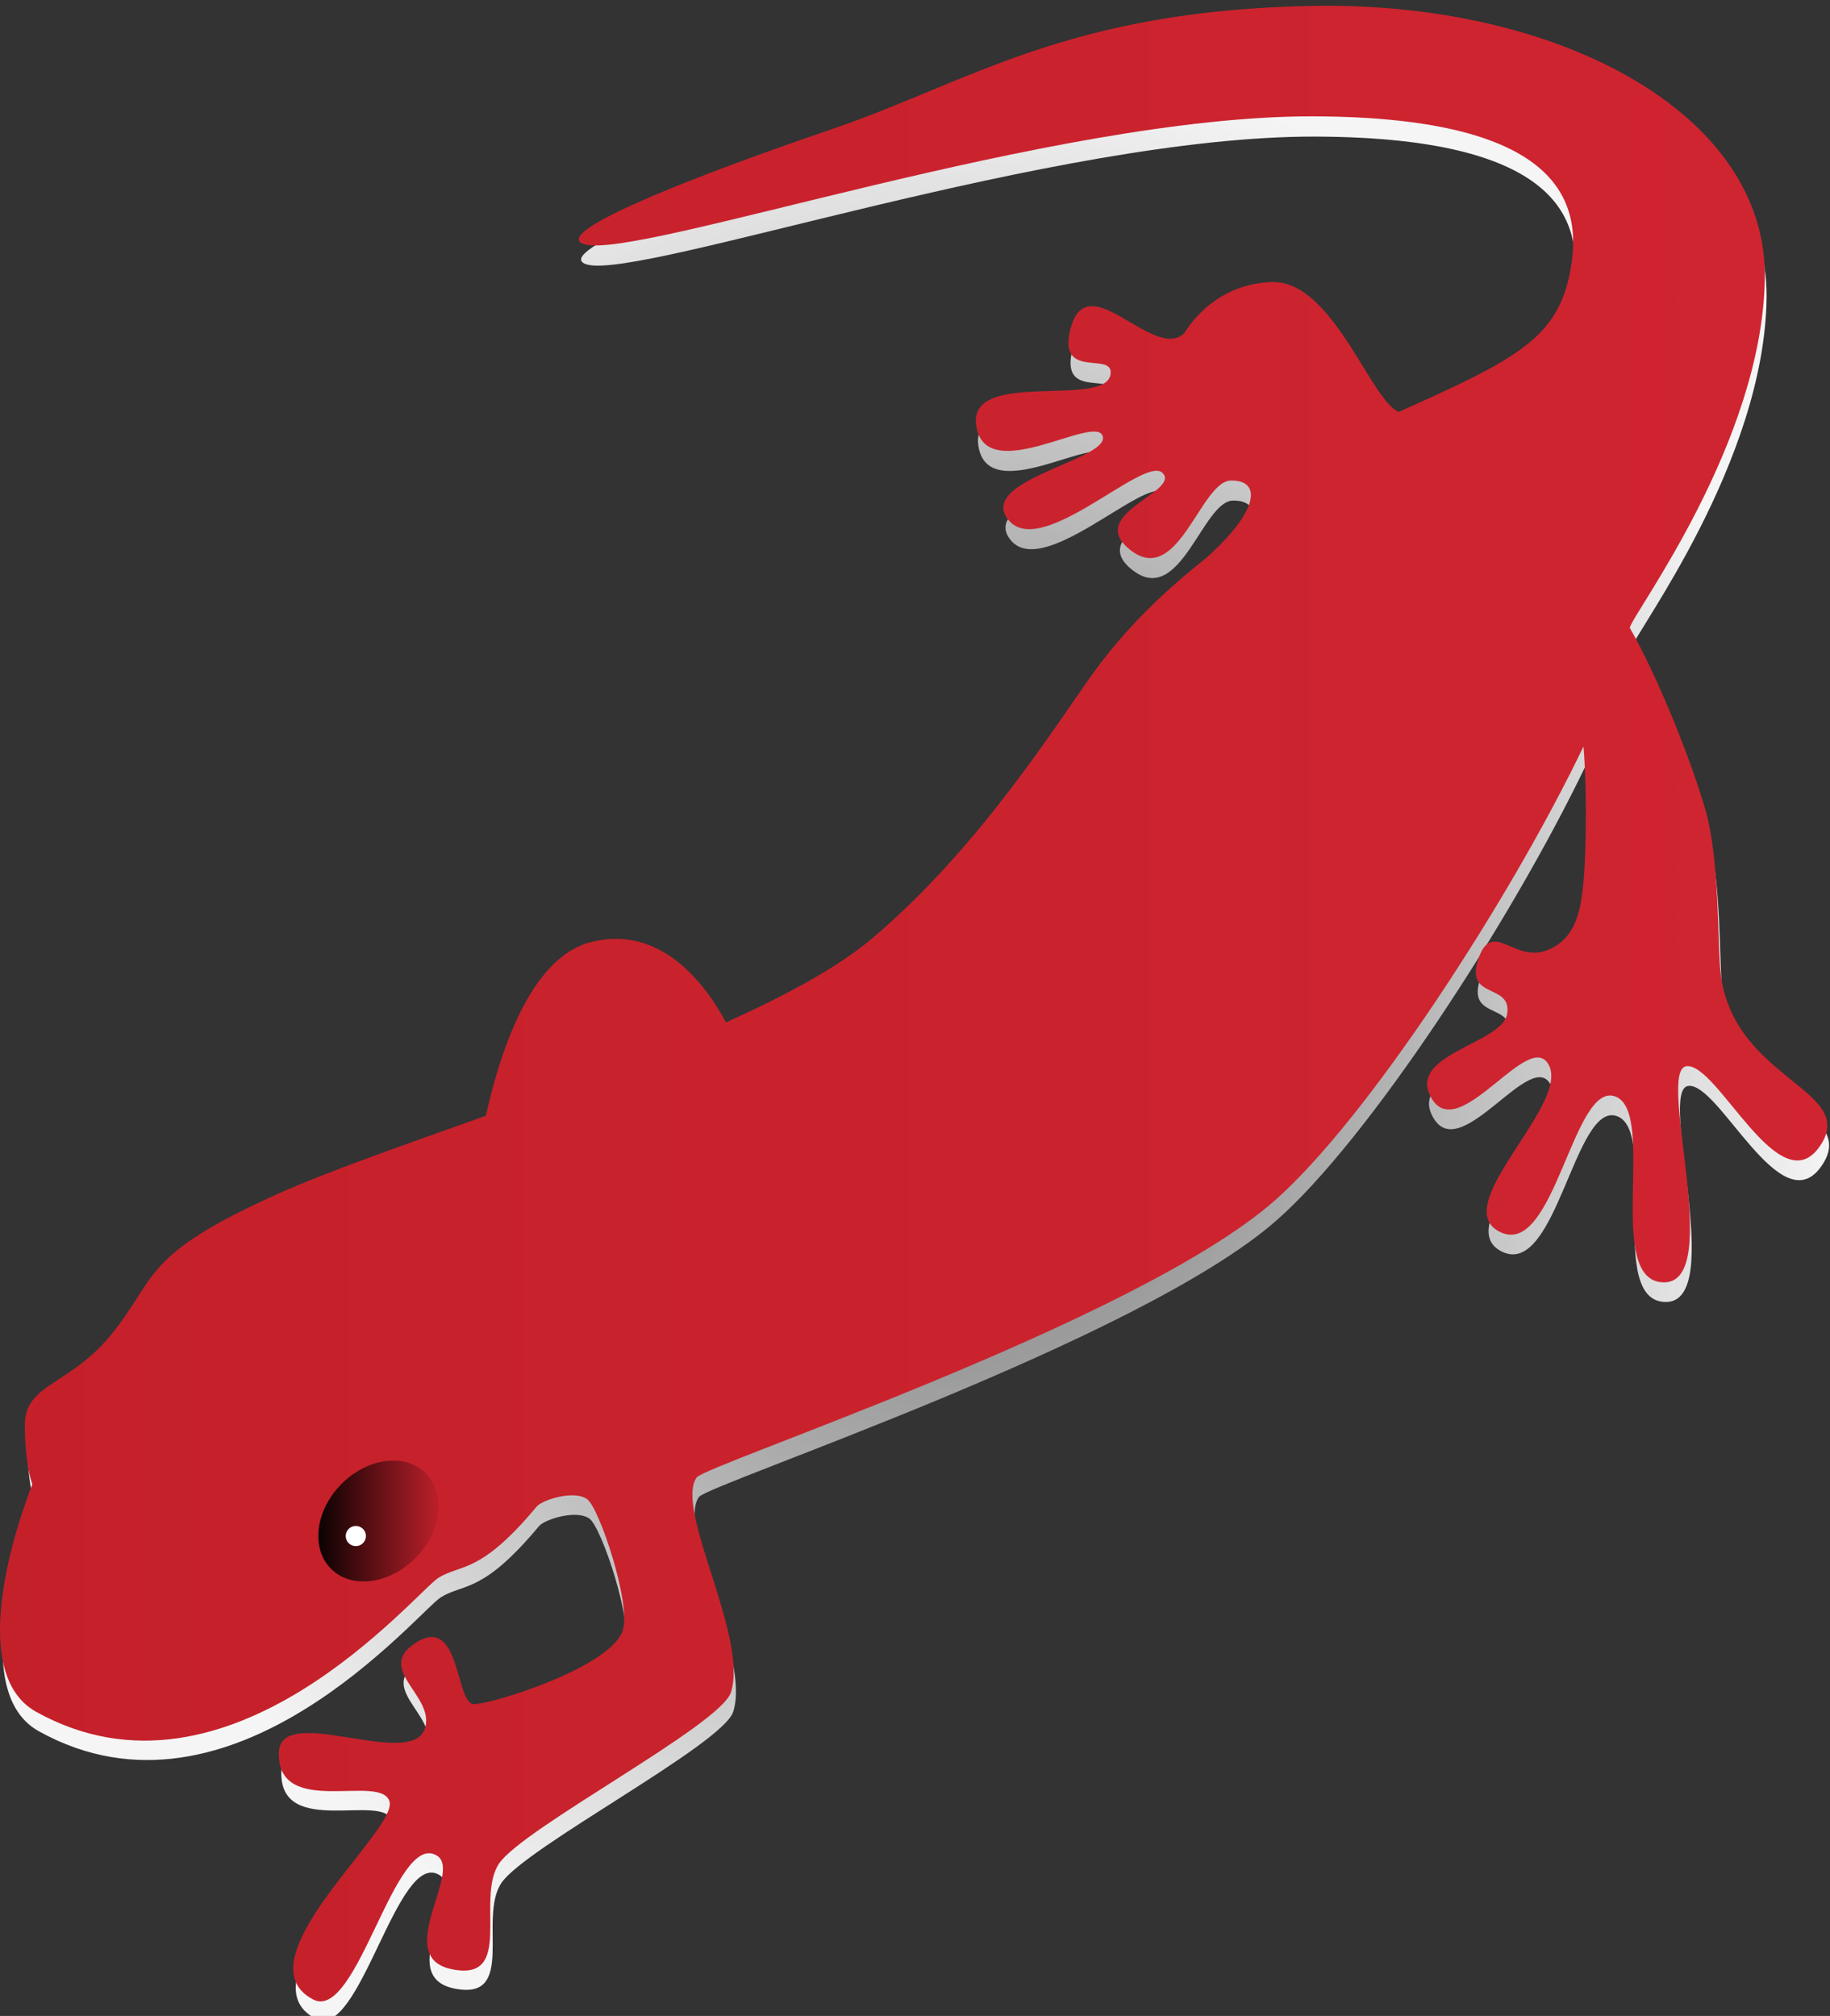
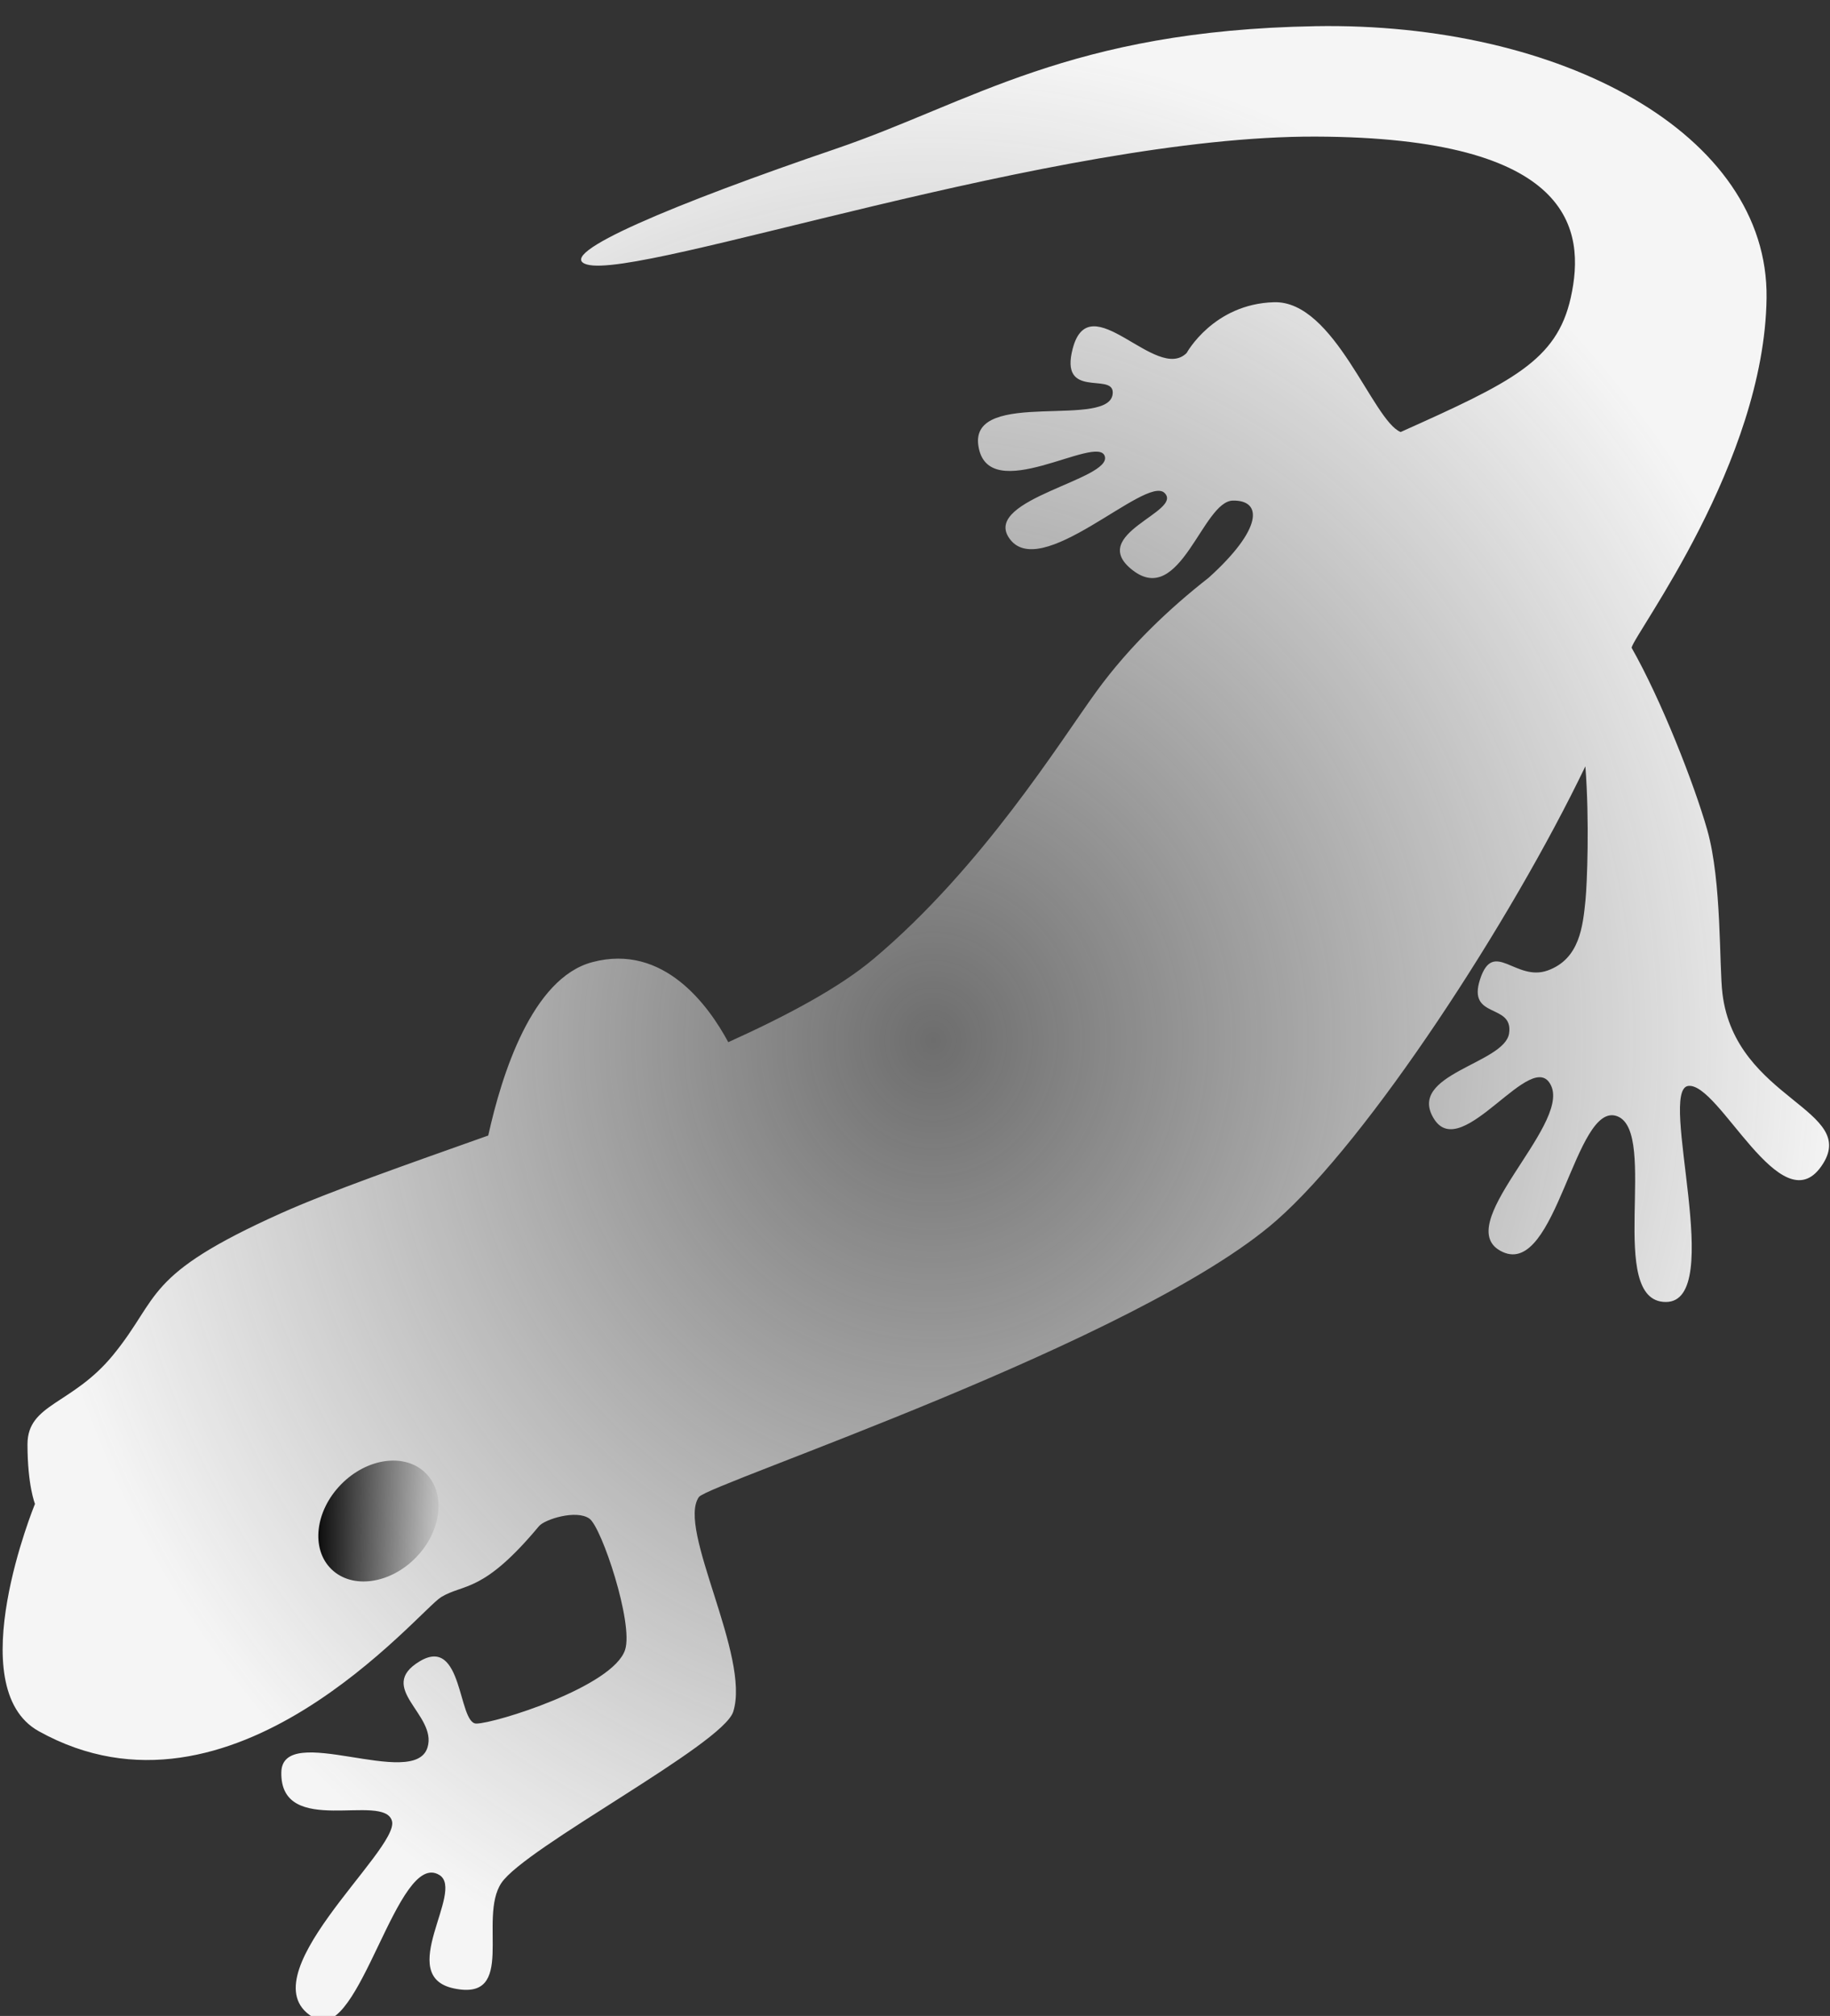
<svg xmlns="http://www.w3.org/2000/svg" xmlns:xlink="http://www.w3.org/1999/xlink" width="317.286" height="349.512">
  <rect width="100%" height="100%" fill="#333333" stroke="none" />
  <title>salamandra</title>
  <defs>
    <linearGradient id="linearGradient14360">
      <stop stop-color="#ffffff" stop-opacity="0.286" offset="0" id="stop14362" />
      <stop stop-color="#f5f5f5" offset="1" id="stop14364" />
    </linearGradient>
    <linearGradient id="linearGradient9077">
      <stop stop-color="#000000" id="stop9079" offset="0" />
      <stop stop-color="#000000" stop-opacity="0" id="stop9081" offset="1" />
    </linearGradient>
    <linearGradient id="linearGradient2523">
      <stop stop-color="#c4202a" offset="0" id="stop2525" />
      <stop stop-color="#d02531" offset="1" id="stop2527" />
    </linearGradient>
    <radialGradient r="243.967" fy="295.88" fx="345.83" cy="295.88" cx="345.83" gradientTransform="matrix(1,0,0,1.092,0,-27.227)" gradientUnits="userSpaceOnUse" id="radialGradient4471" xlink:href="#linearGradient14360" />
    <radialGradient r="243.967" fy="295.88" fx="345.83" cy="295.88" cx="345.83" gradientTransform="matrix(1,0,0,1.092,-107.162,-35.513)" gradientUnits="userSpaceOnUse" id="radialGradient4473" xlink:href="#linearGradient14360" />
    <radialGradient r="243.967" fy="295.88" fx="345.83" cy="295.88" cx="345.83" gradientTransform="matrix(-0.73,-0.683,0.746,-0.798,113.927,579.764)" gradientUnits="userSpaceOnUse" id="radialGradient4475" xlink:href="#linearGradient14360" />
    <linearGradient y2="0.5" x2="1.001" y1="0.5" x1="-0.001" id="linearGradient4477" xlink:href="#linearGradient2523" />
    <linearGradient y2="0.5" x2="1" y1="0.5" x1="0" id="linearGradient4479" xlink:href="#linearGradient9077" />
  </defs>
  <g>
    <title>Layer 1</title>
    <g id="layer1">
      <g id="g4463">
        <g fill="url(#radialGradient4471)" id="g12884" transform="matrix(0.649, 0, 0, 0.649, 6.896, -6.224)">
          <path fill="url(#radialGradient4473)" fill-rule="evenodd" stroke-width="3" stroke-miterlimit="4" d="m340.746,16.588c-65.55,1.141 -91.984,20.442 -128.077,32.751c-42.667,14.551 -75.776,28.274 -66.483,30.911c14.455,4.101 124.913,-34.39 194.651,-34.17c68.786,0.22 72.213,24.878 68.162,43.045c-3.748,16.805 -15.681,22.535 -45.438,35.875c-7.458,-2.992 -17.623,-35.152 -33.855,-34.675c-16.176,0.476 -23.312,13.555 -23.312,13.555c-8.088,8.088 -25.894,-18.371 -30.438,-1.188c-3.604,13.632 10.566,6.424 10.688,11.656c0.238,10.229 -38.189,-1.263 -35.906,14.281c2.44,16.616 31.878,-3.341 33.781,2.844c1.903,6.185 -32.252,11.424 -25.688,21.656c8.088,12.607 36.598,-16.715 41.625,-11.875c5.199,5.005 -20.947,11.01 -8.494,20.665c12.771,9.903 18.694,-18.484 26.791,-18.603c8.099,-0.119 7.763,7.749 -6.456,20.584c-10.349,8.093 -21.146,18.217 -30.031,30.442c-9.677,13.315 -30.402,46.887 -59.486,71.375c-9.148,7.703 -23.063,15.15 -38.844,22.281c-5.22,-9.691 -17.226,-26.473 -36.344,-21.375c-16.11,4.296 -24.185,30.032 -27.781,46.312c-21.837,7.759 -42.456,14.964 -55.406,20.781c-36.961,16.603 -32.029,22.204 -44.781,37.812c-10.949,13.403 -22.906,12.957 -22.906,23.906c0,10.949 2,15.906 2,15.906c0,0 -20.083,48.976 1,60.719c51.725,28.811 101.528,-32.183 107.5,-35.812c6.134,-3.728 11.122,-0.917 26.156,-18.969c1.491,-1.79 9.955,-4.503 13.469,-2c3.274,2.333 11.803,27.965 9.531,35.031c-3.167,9.854 -34.823,19.719 -39.75,19.719c-4.927,0 -3.526,-23.601 -15.125,-16.636c-11.814,7.094 4.707,14.221 2.094,22.98c-3.441,11.536 -38.818,-7.035 -39.062,6.688c-0.321,17.597 27.451,5.258 29.562,13c2.112,7.742 -40.253,42.44 -20.406,52.812c11.826,6.181 21.832,-45.414 33.094,-38.375c6.871,4.294 -11.947,26.948 3.844,30.281c16.975,3.584 6.353,-18.654 12.688,-28.156c6.335,-9.502 59.122,-36.952 61.938,-45.75c4.735,-14.798 -15.139,-48.929 -9.156,-57.375c2.44,-3.445 117.488,-41.588 154.25,-73.844c24.675,-21.632 62.722,-80.053 82.562,-121.344c1.13,14.592 0.461,31.451 0.031,35.75c-0.704,7.039 -1.578,15.714 -10.088,18.784c-8.586,3.097 -14.499,-8.552 -18.068,2.341c-3.533,10.78 8.919,6.256 7.75,14.438c-1.169,8.181 -27.552,10.891 -20.062,22.875c7.49,11.984 26.385,-19.722 31.312,-8.812c4.927,10.91 -27.429,37.657 -13,44.344c14.429,6.687 19.363,-40.473 30.625,-36.25c11.262,4.223 -3.189,49.625 13,49.625c16.189,0 -2.246,-56.767 6,-57.719c8.246,-0.951 24.722,36.916 35.531,21.469c10.645,-15.212 -22.887,-17.587 -26.406,-46.094c-0.922,-7.467 -0.138,-29.956 -4.071,-43.775c-3.502,-12.301 -12.298,-34.746 -20.21,-48.662c0.813,-3.853 35.503,-49.532 36.062,-93.437c0.56,-43.906 -55.039,-73.74 -120.566,-72.599z" id="path12886" />
-           <path fill="url(#radialGradient4475)" fill-rule="evenodd" stroke-width="3" stroke-linecap="round" stroke-linejoin="bevel" marker-start="none" marker-mid="none" marker-end="none" stroke-miterlimit="4" stroke-dashoffset="0" d="m65.888,428.776c-6.934,7.091 -8.091,17.22 -2.575,22.613c5.515,5.393 15.616,4.01 22.55,-3.081c6.934,-7.091 8.091,-17.22 2.575,-22.614c-5.515,-5.393 -15.616,-4.01 -22.55,3.081z" id="path12888" />
        </g>
-         <path fill="url(#linearGradient4477)" fill-rule="evenodd" stroke-width="3" stroke-miterlimit="4" d="m227.698,1.021c-42.564,0.741 -59.728,13.274 -83.164,21.266c-27.705,9.449 -49.204,18.359 -43.169,20.071c9.386,2.663 81.11,-22.33 126.393,-22.188c44.665,0.143 46.89,16.154 44.259,27.951c-2.434,10.912 -10.182,14.633 -29.504,23.295c-4.843,-1.943 -11.443,-22.825 -21.983,-22.515c-10.503,0.309 -15.138,8.802 -15.138,8.802c-5.252,5.252 -16.814,-11.929 -19.764,-0.771c-2.34,8.852 6.861,4.172 6.94,7.569c0.154,6.642 -24.797,-0.82 -23.315,9.273c1.585,10.79 20.7,-2.169 21.935,1.847c1.236,4.016 -20.942,7.418 -16.68,14.062c5.252,8.186 23.764,-10.853 27.028,-7.711c3.376,3.25 -13.601,7.149 -5.515,13.419c8.293,6.43 12.139,-12.003 17.396,-12.08c5.259,-0.077 5.04,5.031 -4.192,13.366c-6.72,5.255 -13.731,11.829 -19.5,19.767c-6.284,8.646 -19.741,30.445 -38.626,46.346c-5.94,5.002 -14.975,9.837 -25.222,14.468c-3.389,-6.293 -11.185,-17.19 -23.599,-13.879c-10.461,2.79 -15.704,19.501 -18.039,30.072c-14.179,5.038 -27.568,9.716 -35.977,13.494c-24,10.781 -20.798,14.418 -29.078,24.553c-7.11,8.703 -14.874,8.413 -14.874,15.523c0,7.11 1.299,10.328 1.299,10.328c0,0 -13.04,31.801 0.649,39.427c33.587,18.708 65.925,-20.897 69.803,-23.254c3.983,-2.421 7.222,-0.595 16.984,-12.317c0.968,-1.163 6.464,-2.924 8.746,-1.299c2.126,1.515 7.664,18.158 6.189,22.747c-2.057,6.399 -22.612,12.804 -25.811,12.804c-3.199,0 -2.29,-15.325 -9.821,-10.802c-7.671,4.606 3.056,9.234 1.36,14.922c-2.234,7.49 -25.206,-4.568 -25.365,4.342c-0.209,11.426 17.825,3.414 19.196,8.441c1.371,5.027 -26.138,27.558 -13.25,34.293c7.679,4.013 14.176,-29.489 21.489,-24.918c4.461,2.788 -7.758,17.498 2.496,19.663c11.023,2.327 4.125,-12.113 8.238,-18.283c4.113,-6.17 38.39,-23.994 40.218,-29.707c3.075,-9.609 -9.83,-31.771 -5.945,-37.255c1.584,-2.237 76.289,-27.004 100.159,-47.949c16.022,-14.046 40.727,-51.981 53.61,-78.792c0.734,9.475 0.299,20.422 0.02,23.214c-0.457,4.57 -1.024,10.204 -6.55,12.197c-5.575,2.011 -9.415,-5.553 -11.732,1.52c-2.294,7 5.791,4.062 5.032,9.375c-0.759,5.312 -17.891,7.072 -13.027,14.853c4.863,7.781 17.133,-12.806 20.332,-5.722c3.199,7.084 -17.811,24.452 -8.441,28.794c9.369,4.342 12.573,-26.28 19.886,-23.538c7.313,2.742 -2.071,32.223 8.441,32.223c10.512,0 -1.458,-36.861 3.896,-37.479c5.354,-0.618 16.053,23.971 23.072,13.94c6.912,-9.878 -14.861,-11.42 -17.146,-29.93c-0.599,-4.848 -0.089,-19.452 -2.644,-28.425c-2.274,-7.987 -7.986,-22.562 -13.123,-31.598c0.528,-2.502 23.053,-32.163 23.417,-60.672c0.363,-28.509 -35.739,-47.882 -78.287,-47.141z" id="path1462" />
        <path fill="url(#linearGradient4479)" fill-rule="evenodd" stroke-width="3" stroke-linecap="round" stroke-linejoin="bevel" marker-start="none" marker-mid="none" marker-end="none" stroke-miterlimit="4" stroke-dashoffset="0" d="m59.126,257.366c-4.503,4.605 -5.254,11.182 -1.672,14.684c3.581,3.502 10.14,2.604 14.643,-2.001c4.503,-4.605 5.254,-11.182 1.672,-14.684c-3.581,-3.502 -10.14,-2.604 -14.643,2.001z" id="path8347" />
-         <path fill="white" fill-rule="evenodd" stroke-width="3" stroke-linecap="round" stroke-linejoin="bevel" marker-start="none" marker-mid="none" marker-end="none" stroke-miterlimit="4" stroke-dashoffset="0" id="path9838" d="m63.439,266.308a1.745,1.745 0 1 1 -3.49,0a1.745,1.745 0 1 1 3.49,0z" />
      </g>
    </g>
  </g>
</svg>